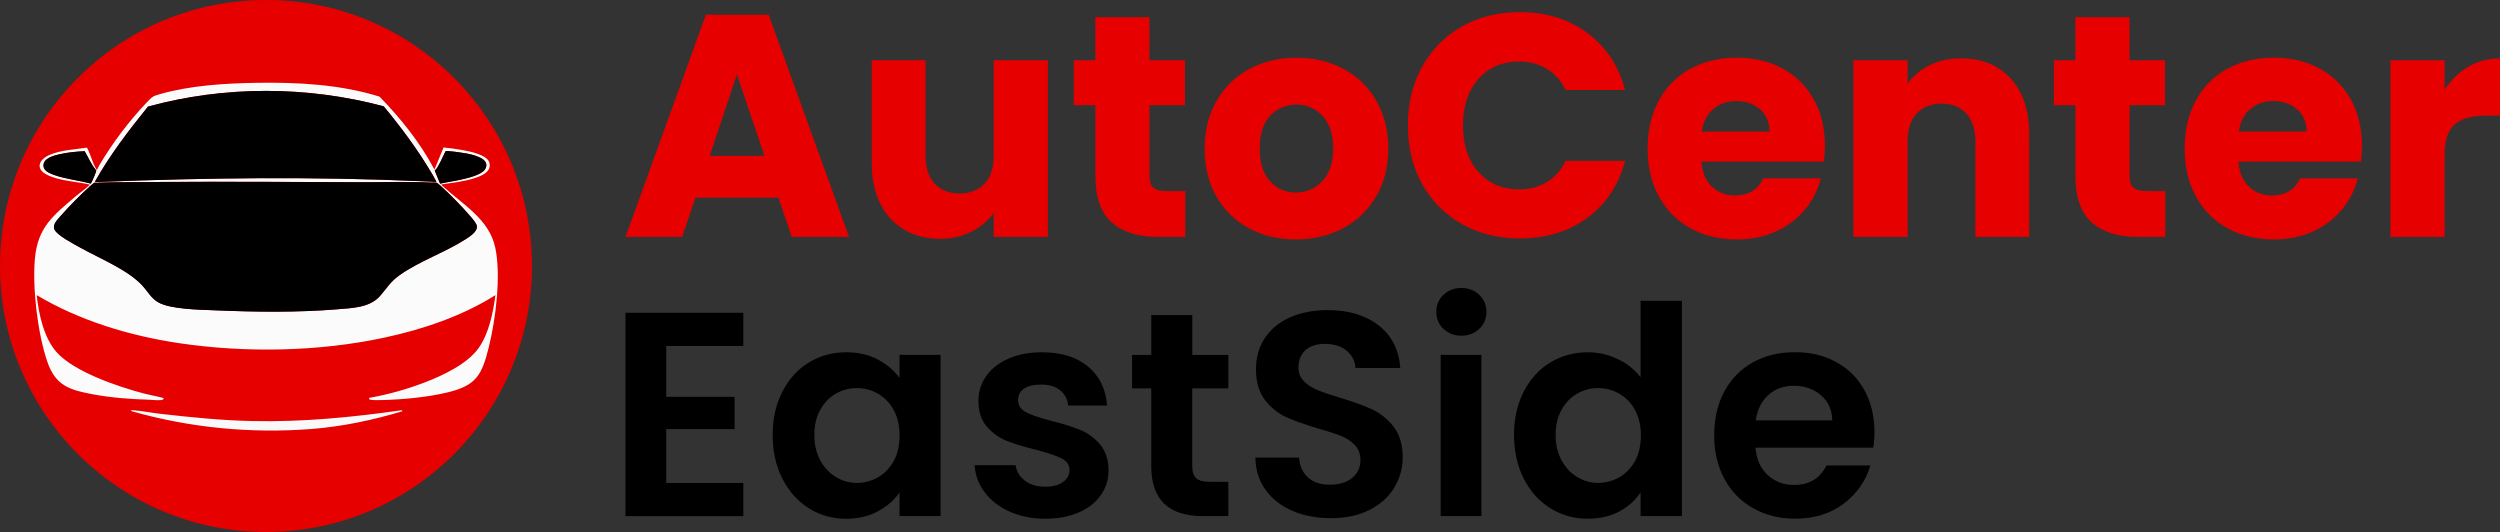
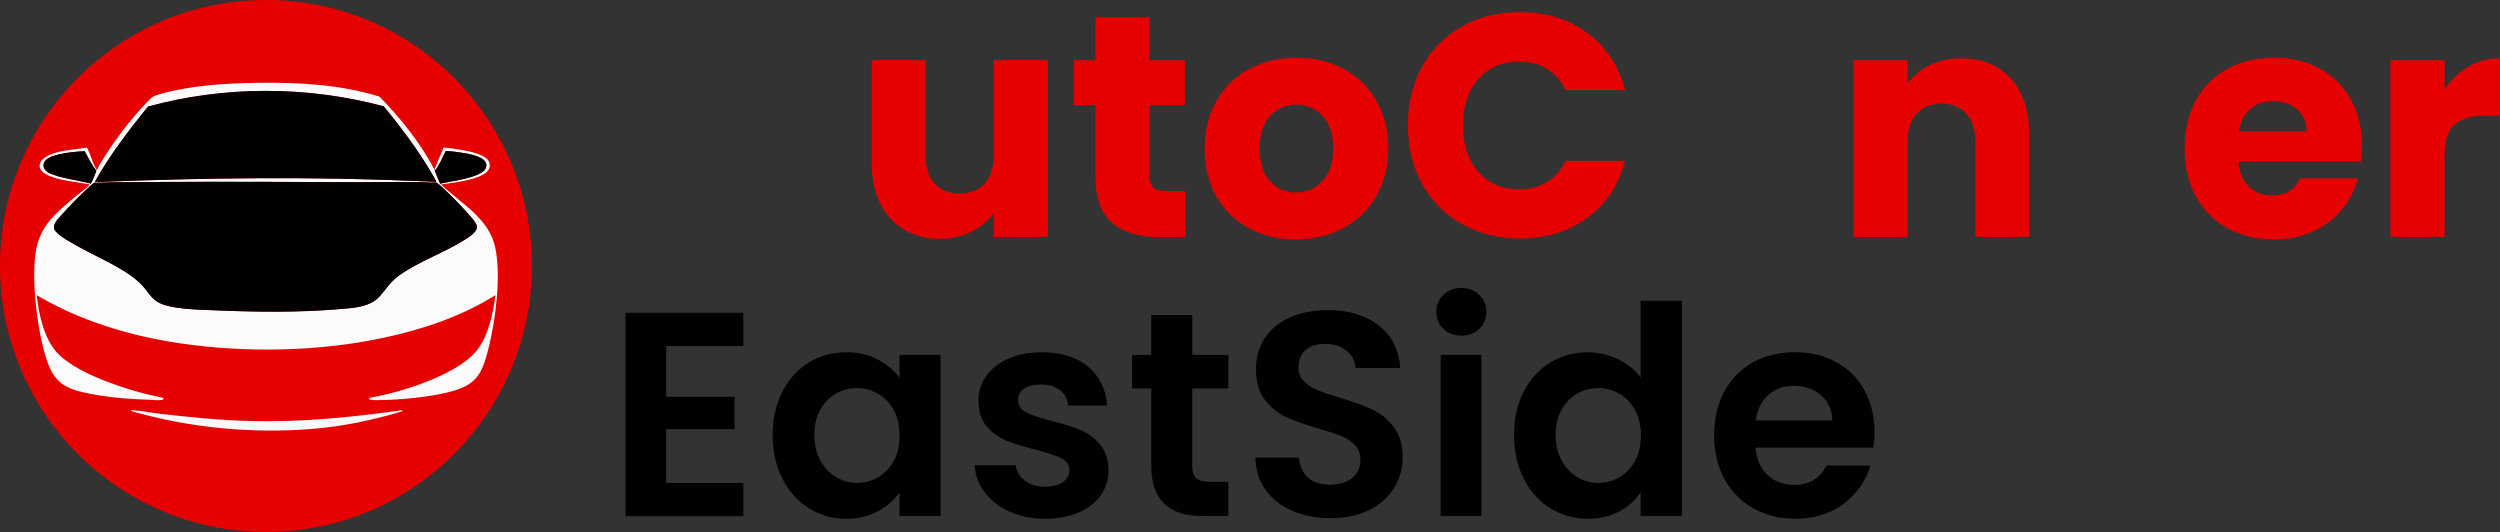
<svg xmlns="http://www.w3.org/2000/svg" id="uuid-b2f9754b-b230-41ce-a006-5a869358ec87" width="592.14" height="126" viewBox="0 0 592.14 126">
  <rect x="0" y="0" width="592.14" height="126" fill="#333333" stroke="none" />
  <defs>
    <style>.uuid-1a26f840-ef76-431e-84d4-18eb2bfbe703{fill:#f9f9fa;}.uuid-e045189c-92f7-444e-b13b-6037d6c3d46d{isolation:isolate;}.uuid-c4540297-510d-4bec-90e5-170987ea392b{fill:#e60000;}.uuid-3292fe36-c5a0-4f80-a2af-162890c13788{fill:#fbfbfc;}</style>
  </defs>
  <g id="uuid-cdf5d80c-bdfc-4b7b-a888-d79e8dbde4e6">
    <path class="uuid-c4540297-510d-4bec-90e5-170987ea392b" d="M126,63c0,34.8-28.2,63-63,63S0,97.8,0,63,28.2,0,63,0s63,28.2,63,63h0Z" />
  </g>
  <path class="uuid-3292fe36-c5a0-4f80-a2af-162890c13788" d="M89.89,22.88c5.04,5.18,9.62,10.87,13.01,17.28l2.16-5.23c1.53.15,3.07.35,4.59.63,1.64.31,5.78,1.1,6.27,2.99.57,2.21-2.02,3.18-3.65,3.69-2.49.78-5.11,1.07-7.69,1.43-.02.17.14.28.26.39,4.73,4.39,11.01,7.77,12.47,14.61,1.41,6.62.1,16.98-1.54,23.57-1.64,6.59-2.93,9.04-9.71,10.69-4.77,1.16-10.65,1.7-15.57,1.83-.45.01-2.84.08-3.01-.17-.07-.1-.04-.23-.04-.35,4.44-.79,8.84-2.01,13.05-3.62,4.35-1.67,10.31-4.42,12.99-8.35,2.37-3.48,3.31-8.26,3.87-12.37-7.94,5-17.15,8.1-26.31,10.07-15.56,3.34-32.89,3.65-48.62,1.31-11.7-1.74-23.58-5.32-33.73-11.38.49,4.45,1.65,10.01,4.67,13.46,4.15,4.73,14.71,8.26,20.75,9.85,1.43.37,2.93.62,4.32.99.31.08.5.2.16.43-.49.33-2.54.07-3.2.05-4.53-.14-9.07-.47-13.52-1.31-5.37-1.01-8.68-2.03-10.61-7.55-2.33-6.68-3.61-17.49-3-24.51.65-7.51,4.4-10.32,9.73-14.87.94-.8,2.24-1.66,3.07-2.5.07-.08.19-.07.14-.24-3.19-.72-7.06-.81-10.02-2.28s-1.92-3.69.62-4.76c2.67-1.13,5.9-1.25,8.74-1.69.13.04.26.4.33.53.64,1.35,1.11,3.12,1.8,4.37.05.09.19.42.33.31.04-.03.41-.84.5-1,3.1-5.25,7.14-10.63,11.37-15.03,1.2-1.25,1.32-1.37,3.02-1.86,7.28-2.08,15.57-2.57,23.12-2.68,9.6-.14,19.7.4,28.89,3.28h0ZM103.37,43.08c-.3-.63-.66-1.25-1.01-1.86-3.34-5.67-7.28-10.97-11.47-16.04-18.16-4.86-37.7-4.9-55.84.06-4.56,5.65-9.01,11.43-12.57,17.79,0,.07,1.03.05,1.16.05,25.34-.99,50.41-1.3,75.75-.18,1.33.06,2.66.1,3.98.17h0ZM20.06,35.81c-1.96.09-3.98.28-5.9.71-1.42.32-4.11.99-3.85,2.91.15,1.13,1.58,1.69,2.52,2.02,2.8.99,5.8,1.26,8.65,2.04.16-.04,1.37-2.92,1.32-3.1-1.17-1.35-1.85-3.05-2.75-4.58h0ZM104.24,43.5c1.79-.4,3.61-.64,5.39-1.06,1.43-.34,4.5-1.08,5.26-2.36,1.49-2.51-2.86-3.43-4.47-3.74-.63-.12-4.6-.71-4.89-.53-.56,1.09-1.03,2.24-1.63,3.3-.26.46-.5.96-.95,1.27l1.28,3.12h0ZM37.8,43.1c-5.16.03-10.35.02-15.5.18-.33.26-.67.54-.98.82-2.2,1.99-4.89,4.71-6.85,6.94-.74.84-2.09,2.12-1.57,3.29.63,1.44,4.72,3.53,6.19,4.35,4.49,2.5,11.26,5.25,14.67,8.98,1.21,1.33,2.05,2.95,3.65,3.89,2.95,1.74,9.96,1.78,13.49,1.94,9.53.41,19.71.54,29.22-.26,3.44-.29,7.5-.39,9.9-3.13,1.67-1.91,2.4-3.34,4.6-4.91,4.74-3.38,10.77-5.38,15.7-8.55.91-.59,2.82-1.81,2.65-3.06-.1-.73-1.07-1.81-1.57-2.38-1.98-2.3-4.69-5.08-6.94-7.11-.23-.21-.87-.81-1.12-.85-.38-.06-.88.02-1.28,0-5.48-.3-11.19-.06-16.71-.09-15.83-.07-31.69-.15-47.53-.06h-.02Z" />
  <path class="uuid-1a26f840-ef76-431e-84d4-18eb2bfbe703" d="M95.32,97.41c-7.02,2.1-14.22,3.63-21.55,4.2-14.27,1.11-28.7-.27-42.45-4.17-.49-.21-.34-.31.11-.28,2.02.12,4.38.61,6.44.84,7.22.83,14.57,1.57,21.84,1.73,11.89.26,23.73-.89,35.47-2.57l.14.25h0Z" />
  <path d="M37.8,43.1c15.84-.09,31.7,0,47.53.06,5.52.03,11.23-.21,16.71.09.4.02.9-.06,1.28,0,.25.04.89.64,1.12.85,2.25,2.03,4.96,4.81,6.94,7.11.49.57,1.46,1.65,1.57,2.38.18,1.24-1.73,2.47-2.65,3.06-4.93,3.17-10.97,5.17-15.7,8.55-2.21,1.57-2.93,3-4.6,4.91-2.4,2.74-6.46,2.84-9.9,3.13-9.51.8-19.7.67-29.22.26-3.53-.15-10.54-.2-13.49-1.94-1.6-.94-2.44-2.56-3.65-3.89-3.41-3.74-10.18-6.48-14.67-8.98-1.47-.82-5.56-2.92-6.19-4.35-.51-1.17.83-2.45,1.57-3.29,1.96-2.23,4.65-4.95,6.85-6.94.31-.28.65-.55.98-.82,5.15-.17,10.34-.16,15.5-.18h.02Z" />
  <path d="M103.37,43.08c-1.33-.08-2.66-.11-3.98-.17-25.35-1.12-50.41-.81-75.75.18-.14,0-1.16.02-1.16-.05,3.56-6.35,8.01-12.14,12.57-17.79,18.14-4.96,37.68-4.93,55.84-.06,4.19,5.07,8.13,10.36,11.47,16.04.35.6.71,1.22,1.01,1.86h0Z" />
  <path d="M20.06,35.81c.9,1.53,1.57,3.24,2.75,4.58.05.18-1.16,3.06-1.32,3.1-2.85-.79-5.85-1.05-8.65-2.04-.94-.33-2.37-.89-2.52-2.02-.26-1.92,2.43-2.59,3.85-2.91,1.91-.43,3.94-.62,5.9-.71h0Z" />
  <path d="M104.24,43.5l-1.28-3.12c.44-.31.69-.81.95-1.27.6-1.06,1.07-2.21,1.63-3.3.29-.18,4.26.4,4.89.53,1.61.31,5.97,1.23,4.47,3.74-.77,1.29-3.83,2.02-5.26,2.36-1.78.43-3.61.67-5.39,1.06h0Z" />
  <g class="uuid-e045189c-92f7-444e-b13b-6037d6c3d46d">
-     <path class="uuid-c4540297-510d-4bec-90e5-170987ea392b" d="M184.37,46.82h-19.65l-3.15,9.3h-13.42L167.2,3.47h14.85l19.05,52.65h-13.57l-3.15-9.3h0ZM181.07,36.92l-6.52-19.27-6.45,19.27h12.98,0Z" />
    <path class="uuid-c4540297-510d-4bec-90e5-170987ea392b" d="M248.19,14.27v41.85h-12.83v-5.7c-1.3,1.85-3.06,3.34-5.29,4.46s-4.69,1.69-7.39,1.69c-3.2,0-6.03-.71-8.48-2.14-2.45-1.42-4.35-3.49-5.7-6.19-1.35-2.7-2.02-5.88-2.02-9.53V14.26h12.75v22.72c0,2.8.72,4.98,2.18,6.53,1.45,1.55,3.4,2.32,5.85,2.32s4.47-.77,5.93-2.32c1.45-1.55,2.17-3.72,2.17-6.53V14.26h12.83,0Z" />
    <path class="uuid-c4540297-510d-4bec-90e5-170987ea392b" d="M280.74,45.24v10.88h-6.53c-4.65,0-8.28-1.14-10.87-3.41-2.6-2.28-3.9-5.99-3.9-11.14v-16.65h-5.1v-10.65h5.1V4.07h12.82v10.2h8.4v10.65h-8.4v16.8c0,1.25.3,2.15.9,2.7s1.6.83,3,.83h4.58Z" />
    <path class="uuid-c4540297-510d-4bec-90e5-170987ea392b" d="M295.86,54.09c-3.28-1.75-5.85-4.25-7.72-7.5-1.88-3.25-2.81-7.05-2.81-11.4s.95-8.09,2.85-11.36c1.9-3.27,4.5-5.79,7.8-7.54s7-2.62,11.1-2.62,7.8.88,11.1,2.62c3.3,1.75,5.9,4.26,7.8,7.54,1.9,3.28,2.85,7.06,2.85,11.36s-.96,8.09-2.89,11.36c-1.93,3.28-4.55,5.79-7.88,7.54s-7.04,2.62-11.14,2.62-7.79-.87-11.06-2.62h0ZM313.18,42.92c1.72-1.8,2.59-4.37,2.59-7.72s-.84-5.92-2.51-7.73c-1.68-1.8-3.74-2.7-6.19-2.7s-4.58.89-6.23,2.66c-1.65,1.78-2.47,4.36-2.47,7.76s.81,5.92,2.44,7.72c1.62,1.8,3.66,2.7,6.11,2.7s4.54-.9,6.26-2.7h0Z" />
    <path class="uuid-c4540297-510d-4bec-90e5-170987ea392b" d="M336.84,15.81c2.25-4.07,5.39-7.25,9.41-9.53,4.02-2.27,8.59-3.41,13.69-3.41,6.25,0,11.6,1.65,16.05,4.95s7.42,7.8,8.92,13.5h-14.1c-1.05-2.2-2.54-3.87-4.46-5.03-1.92-1.15-4.11-1.72-6.56-1.72-3.95,0-7.15,1.38-9.6,4.12-2.45,2.75-3.67,6.42-3.67,11.02s1.22,8.28,3.67,11.03c2.45,2.75,5.65,4.12,9.6,4.12,2.45,0,4.64-.57,6.56-1.72s3.41-2.82,4.46-5.03h14.1c-1.5,5.7-4.47,10.19-8.92,13.46-4.45,3.28-9.8,4.91-16.05,4.91-5.1,0-9.66-1.14-13.69-3.41-4.03-2.28-7.16-5.44-9.41-9.49s-3.38-8.67-3.38-13.88,1.12-9.84,3.38-13.91v.02Z" />
-     <path class="uuid-c4540297-510d-4bec-90e5-170987ea392b" d="M432.02,38.27h-29.02c.2,2.6,1.04,4.59,2.51,5.96,1.47,1.38,3.29,2.06,5.44,2.06,3.2,0,5.42-1.35,6.68-4.05h13.65c-.7,2.75-1.96,5.23-3.79,7.42-1.83,2.2-4.11,3.93-6.86,5.17-2.75,1.25-5.83,1.88-9.23,1.88-4.1,0-7.75-.87-10.95-2.62s-5.7-4.25-7.5-7.5-2.7-7.05-2.7-11.4.89-8.15,2.66-11.4,4.26-5.75,7.46-7.5,6.87-2.62,11.02-2.62,7.65.85,10.8,2.55,5.61,4.12,7.39,7.28c1.77,3.15,2.66,6.83,2.66,11.03,0,1.2-.08,2.45-.23,3.75h0ZM419.12,31.14c0-2.2-.75-3.95-2.25-5.25s-3.38-1.95-5.62-1.95-3.96.63-5.44,1.88-2.39,3.03-2.74,5.33h16.05,0Z" />
    <path class="uuid-c4540297-510d-4bec-90e5-170987ea392b" d="M476.23,18.58c2.92,3.18,4.39,7.54,4.39,13.09v24.45h-12.75v-22.72c0-2.8-.73-4.97-2.17-6.53-1.45-1.55-3.4-2.33-5.85-2.33s-4.4.78-5.85,2.33-2.17,3.73-2.17,6.53v22.72h-12.83V14.27h12.83v5.55c1.3-1.85,3.05-3.31,5.25-4.39,2.2-1.07,4.67-1.61,7.42-1.61,4.9,0,8.81,1.59,11.74,4.76h-.01Z" />
-     <path class="uuid-c4540297-510d-4bec-90e5-170987ea392b" d="M512.87,45.24v10.88h-6.52c-4.65,0-8.28-1.14-10.88-3.41-2.6-2.28-3.9-5.99-3.9-11.14v-16.65h-5.1v-10.65h5.1V4.07h12.83v10.2h8.4v10.65h-8.4v16.8c0,1.25.3,2.15.9,2.7s1.6.83,3,.83h4.58,0Z" />
    <path class="uuid-c4540297-510d-4bec-90e5-170987ea392b" d="M559.22,38.27h-29.03c.2,2.6,1.04,4.59,2.51,5.96,1.47,1.38,3.29,2.06,5.44,2.06,3.2,0,5.42-1.35,6.67-4.05h13.65c-.7,2.75-1.96,5.23-3.79,7.42-1.83,2.2-4.11,3.93-6.86,5.17-2.75,1.25-5.83,1.88-9.22,1.88-4.1,0-7.75-.87-10.95-2.62s-5.7-4.25-7.5-7.5-2.7-7.05-2.7-11.4.89-8.15,2.66-11.4,4.26-5.75,7.46-7.5,6.87-2.62,11.03-2.62,7.65.85,10.8,2.55,5.61,4.12,7.39,7.28c1.77,3.15,2.66,6.83,2.66,11.03,0,1.2-.08,2.45-.22,3.75h0ZM546.32,31.14c0-2.2-.75-3.95-2.25-5.25s-3.38-1.95-5.62-1.95-3.96.63-5.44,1.88-2.39,3.03-2.74,5.33h16.05,0Z" />
    <path class="uuid-c4540297-510d-4bec-90e5-170987ea392b" d="M584.64,15.81c2.25-1.32,4.75-1.99,7.5-1.99v13.58h-3.52c-3.2,0-5.6.69-7.2,2.06-1.6,1.38-2.4,3.79-2.4,7.24v19.42h-12.83V14.27h12.83v6.97c1.5-2.3,3.38-4.11,5.62-5.44h0Z" />
  </g>
  <path d="M157.8,81.93v12.06h16.19v7.65h-16.19v12.75h18.26v7.86h-27.91v-48.17h27.91v7.86h-18.26Z" />
  <path d="M185.33,92.74c1.54-2.99,3.63-5.28,6.27-6.89,2.64-1.61,5.59-2.41,8.85-2.41,2.85,0,5.34.58,7.48,1.72,2.14,1.15,3.85,2.6,5.13,4.34v-5.44h9.72v38.18h-9.72v-5.58c-1.24,1.79-2.95,3.27-5.13,4.45-2.18,1.17-4.7,1.76-7.55,1.76-3.22,0-6.15-.83-8.79-2.48-2.64-1.65-4.73-3.99-6.27-7-1.54-3.01-2.31-6.47-2.31-10.37s.77-7.28,2.31-10.27ZM211.69,97.12c-.92-1.68-2.16-2.96-3.72-3.86-1.56-.9-3.24-1.34-5.03-1.34s-3.45.44-4.96,1.31c-1.52.87-2.75,2.15-3.69,3.82-.94,1.68-1.41,3.66-1.41,5.96s.47,4.31,1.41,6.03c.94,1.72,2.18,3.04,3.72,3.96,1.54.92,3.18,1.38,4.93,1.38s3.47-.45,5.03-1.34c1.56-.9,2.8-2.18,3.72-3.86.92-1.68,1.38-3.69,1.38-6.03s-.46-4.35-1.38-6.03Z" />
  <path d="M239.11,121.17c-2.48-1.12-4.45-2.65-5.89-4.58-1.45-1.93-2.24-4.07-2.38-6.41h9.72c.18,1.47.91,2.69,2.17,3.65,1.26.96,2.84,1.45,4.72,1.45s3.27-.37,4.31-1.1c1.03-.73,1.55-1.68,1.55-2.83,0-1.24-.63-2.17-1.89-2.79-1.26-.62-3.27-1.3-6.03-2.03-2.85-.69-5.18-1.4-6.99-2.14-1.82-.73-3.38-1.86-4.69-3.38-1.31-1.52-1.96-3.56-1.96-6.13,0-2.11.61-4.04,1.83-5.79,1.22-1.75,2.96-3.12,5.24-4.13,2.27-1.01,4.95-1.52,8.03-1.52,4.55,0,8.18,1.14,10.89,3.41,2.71,2.27,4.2,5.34,4.48,9.2h-9.23c-.14-1.52-.77-2.72-1.9-3.62-1.13-.9-2.63-1.34-4.51-1.34-1.75,0-3.09.32-4.03.96-.94.64-1.41,1.54-1.41,2.69,0,1.29.64,2.26,1.93,2.93,1.29.67,3.28,1.34,6,2.03,2.76.69,5.03,1.4,6.82,2.14,1.79.74,3.34,1.87,4.65,3.41,1.31,1.54,1.99,3.57,2.03,6.1,0,2.21-.61,4.18-1.83,5.93-1.22,1.75-2.96,3.11-5.24,4.1s-4.93,1.48-7.96,1.48-5.93-.56-8.41-1.69Z" />
  <path d="M282.39,91.99v18.47c0,1.29.31,2.22.93,2.79.62.58,1.66.86,3.14.86h4.48v8.13h-6.06c-8.13,0-12.2-3.95-12.2-11.85v-18.4h-4.55v-7.92h4.55v-9.44h9.72v9.44h8.54v7.92h-8.54Z" />
  <path d="M306.13,121c-2.69-1.15-4.81-2.8-6.37-4.96-1.56-2.16-2.37-4.71-2.41-7.65h10.34c.14,1.98.84,3.54,2.1,4.69,1.26,1.15,3,1.72,5.2,1.72s4.02-.54,5.31-1.62c1.29-1.08,1.93-2.49,1.93-4.24,0-1.42-.44-2.59-1.31-3.51-.87-.92-1.96-1.64-3.27-2.17-1.31-.53-3.11-1.11-5.41-1.76-3.12-.92-5.66-1.83-7.62-2.72-1.95-.9-3.63-2.25-5.03-4.07-1.4-1.81-2.1-4.24-2.1-7.27,0-2.85.71-5.33,2.14-7.44,1.42-2.11,3.42-3.73,6-4.86,2.57-1.12,5.51-1.69,8.82-1.69,4.96,0,8.99,1.21,12.09,3.62,3.1,2.41,4.81,5.78,5.13,10.1h-10.61c-.09-1.65-.79-3.02-2.1-4.1-1.31-1.08-3.04-1.62-5.2-1.62-1.88,0-3.39.48-4.51,1.45-1.13.96-1.69,2.37-1.69,4.2,0,1.29.42,2.35,1.28,3.2.85.85,1.91,1.54,3.17,2.07,1.26.53,3.04,1.14,5.34,1.83,3.12.92,5.67,1.84,7.65,2.76,1.97.92,3.67,2.3,5.1,4.13,1.42,1.84,2.14,4.25,2.14,7.24,0,2.57-.67,4.96-2,7.17-1.33,2.21-3.28,3.96-5.86,5.27s-5.63,1.96-9.17,1.96c-3.35,0-6.37-.57-9.06-1.72Z" />
  <path d="M341.89,77.89c-1.13-1.08-1.69-2.42-1.69-4.03s.56-2.95,1.69-4.03c1.13-1.08,2.54-1.62,4.24-1.62s3.11.54,4.24,1.62c1.12,1.08,1.69,2.42,1.69,4.03s-.56,2.95-1.69,4.03c-1.13,1.08-2.54,1.62-4.24,1.62s-3.11-.54-4.24-1.62ZM350.88,84.06v38.18h-9.65v-38.18h9.65Z" />
  <path d="M360.91,92.74c1.54-2.99,3.64-5.28,6.3-6.89,2.66-1.61,5.63-2.41,8.89-2.41,2.48,0,4.85.54,7.1,1.62,2.25,1.08,4.04,2.52,5.38,4.31v-18.12h9.79v50.99h-9.79v-5.65c-1.2,1.88-2.87,3.4-5.03,4.55s-4.66,1.72-7.51,1.72c-3.22,0-6.16-.83-8.82-2.48-2.67-1.65-4.77-3.99-6.3-7-1.54-3.01-2.31-6.47-2.31-10.37s.77-7.28,2.31-10.27ZM387.27,97.12c-.92-1.68-2.16-2.96-3.72-3.86-1.56-.9-3.24-1.34-5.03-1.34s-3.45.44-4.96,1.31c-1.52.87-2.75,2.15-3.69,3.82-.94,1.68-1.41,3.66-1.41,5.96s.47,4.31,1.41,6.03c.94,1.72,2.18,3.04,3.72,3.96,1.54.92,3.18,1.38,4.93,1.38s3.47-.45,5.03-1.34c1.56-.9,2.8-2.18,3.72-3.86.92-1.68,1.38-3.69,1.38-6.03s-.46-4.35-1.38-6.03Z" />
  <path d="M443.71,106.04h-27.91c.23,2.76,1.19,4.92,2.89,6.48,1.7,1.56,3.79,2.34,6.27,2.34,3.58,0,6.13-1.54,7.65-4.62h10.41c-1.1,3.68-3.22,6.7-6.34,9.06-3.12,2.37-6.96,3.55-11.51,3.55-3.68,0-6.97-.82-9.89-2.45-2.92-1.63-5.19-3.94-6.82-6.93-1.63-2.99-2.45-6.43-2.45-10.34s.8-7.42,2.41-10.41c1.61-2.99,3.86-5.28,6.75-6.89s6.22-2.41,9.99-2.41,6.88.78,9.75,2.34c2.87,1.56,5.1,3.78,6.68,6.65,1.58,2.87,2.38,6.17,2.38,9.89,0,1.38-.09,2.62-.28,3.72ZM433.99,99.57c-.05-2.48-.94-4.47-2.69-5.96-1.75-1.49-3.88-2.24-6.41-2.24-2.39,0-4.4.72-6.03,2.17-1.63,1.45-2.63,3.46-3,6.03h18.12Z" />
</svg>